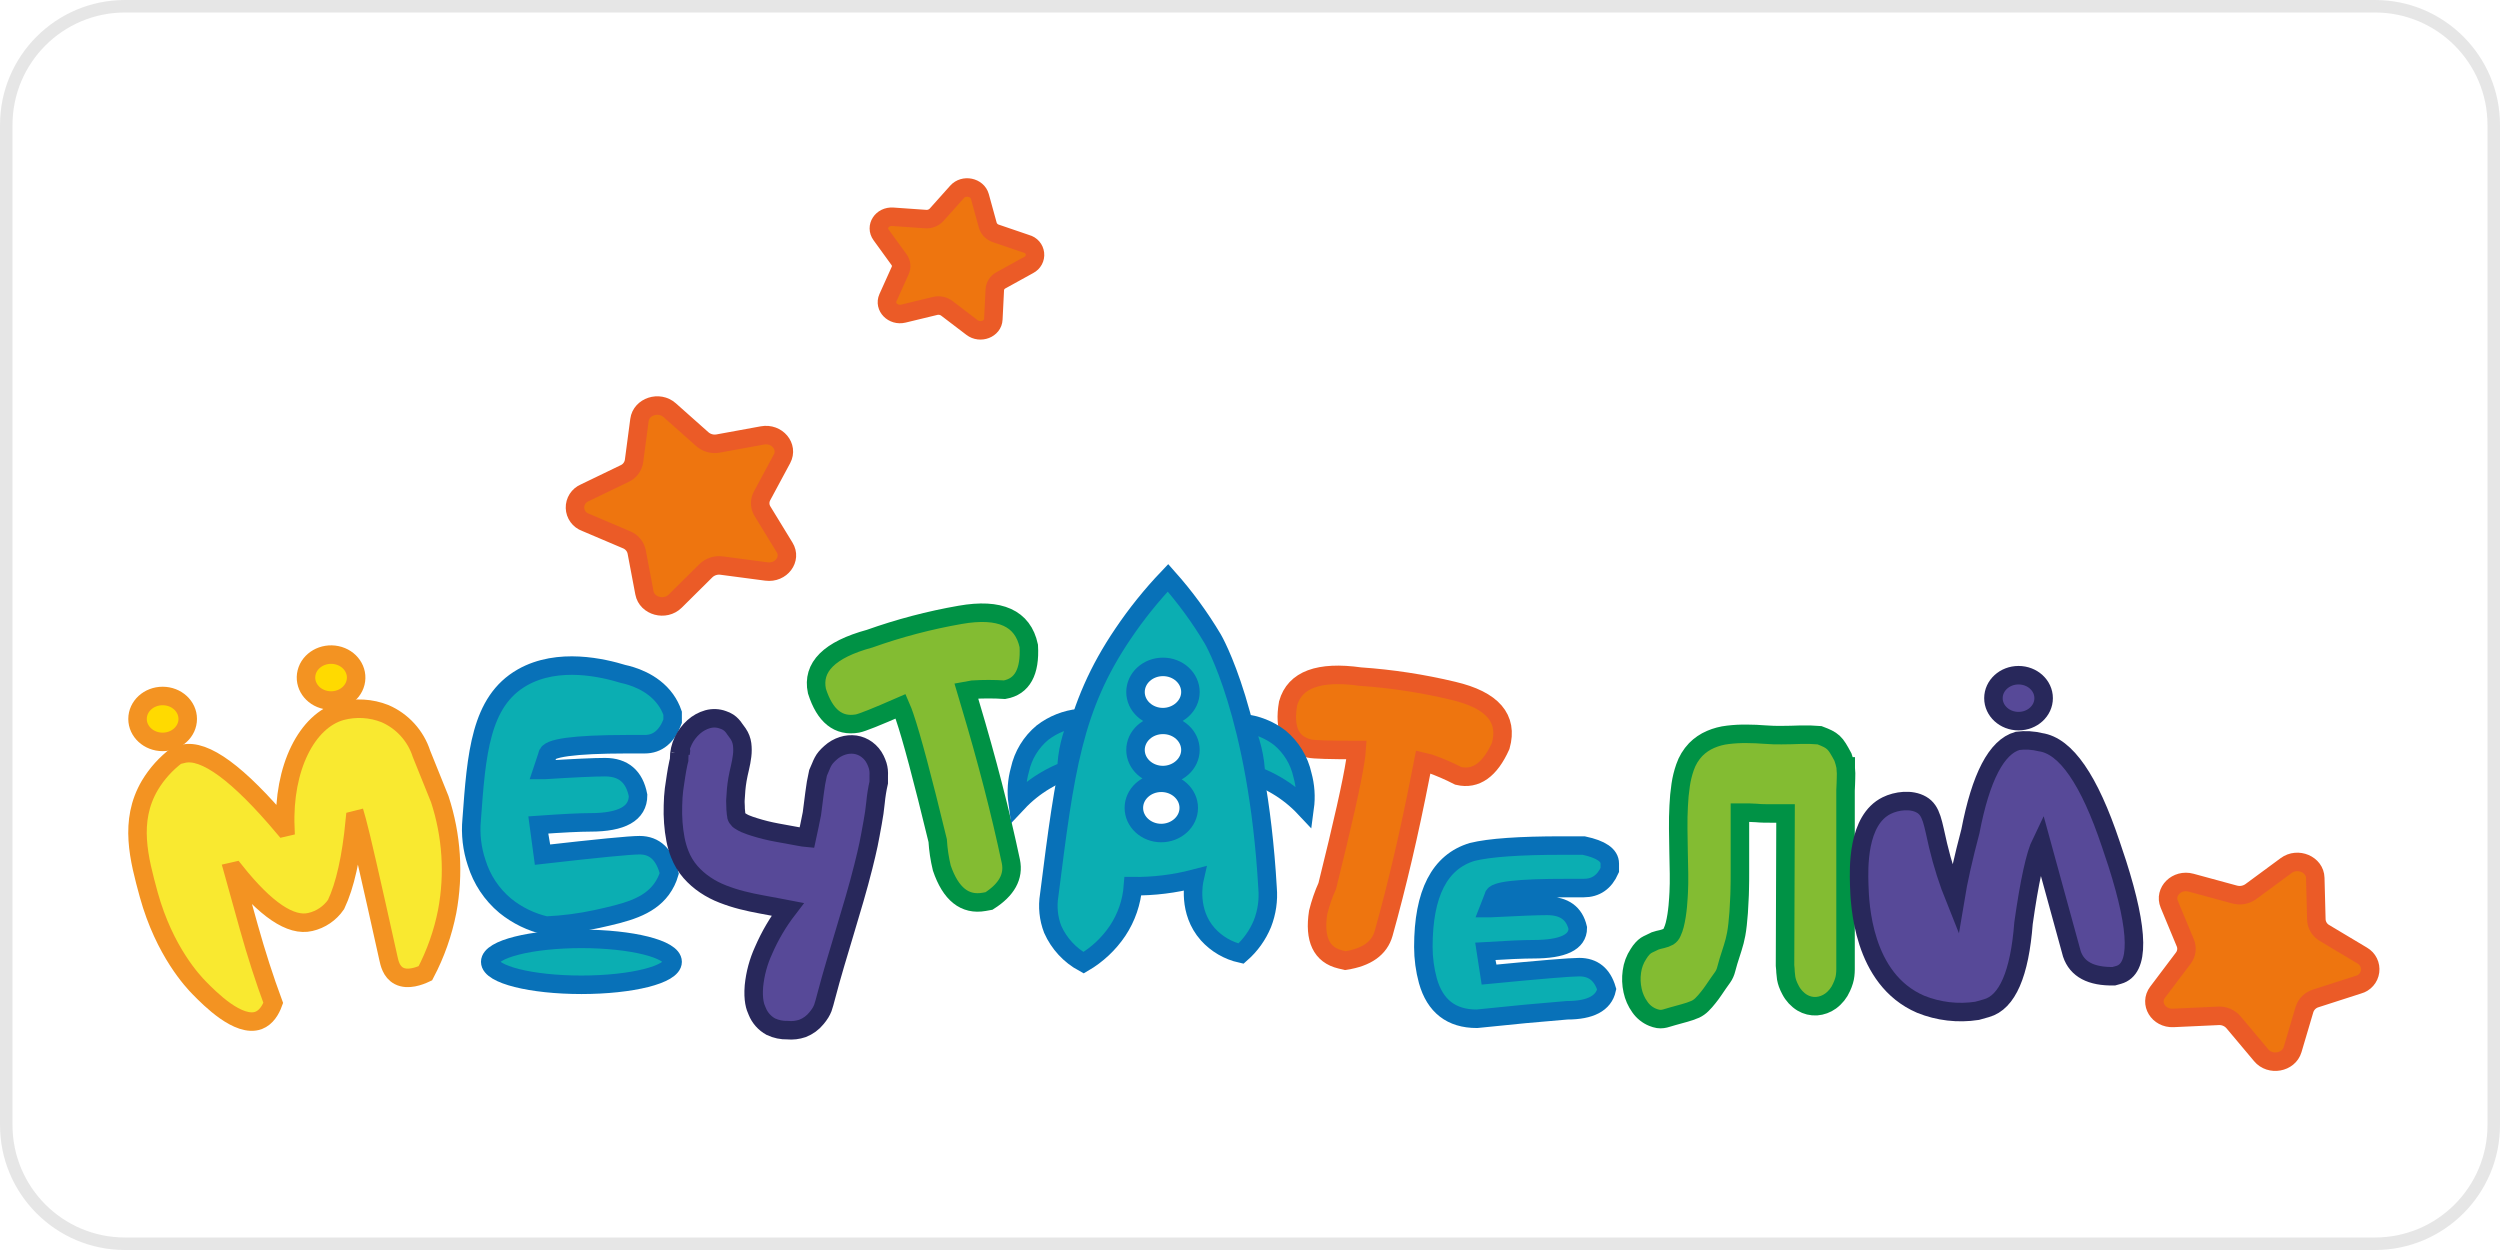
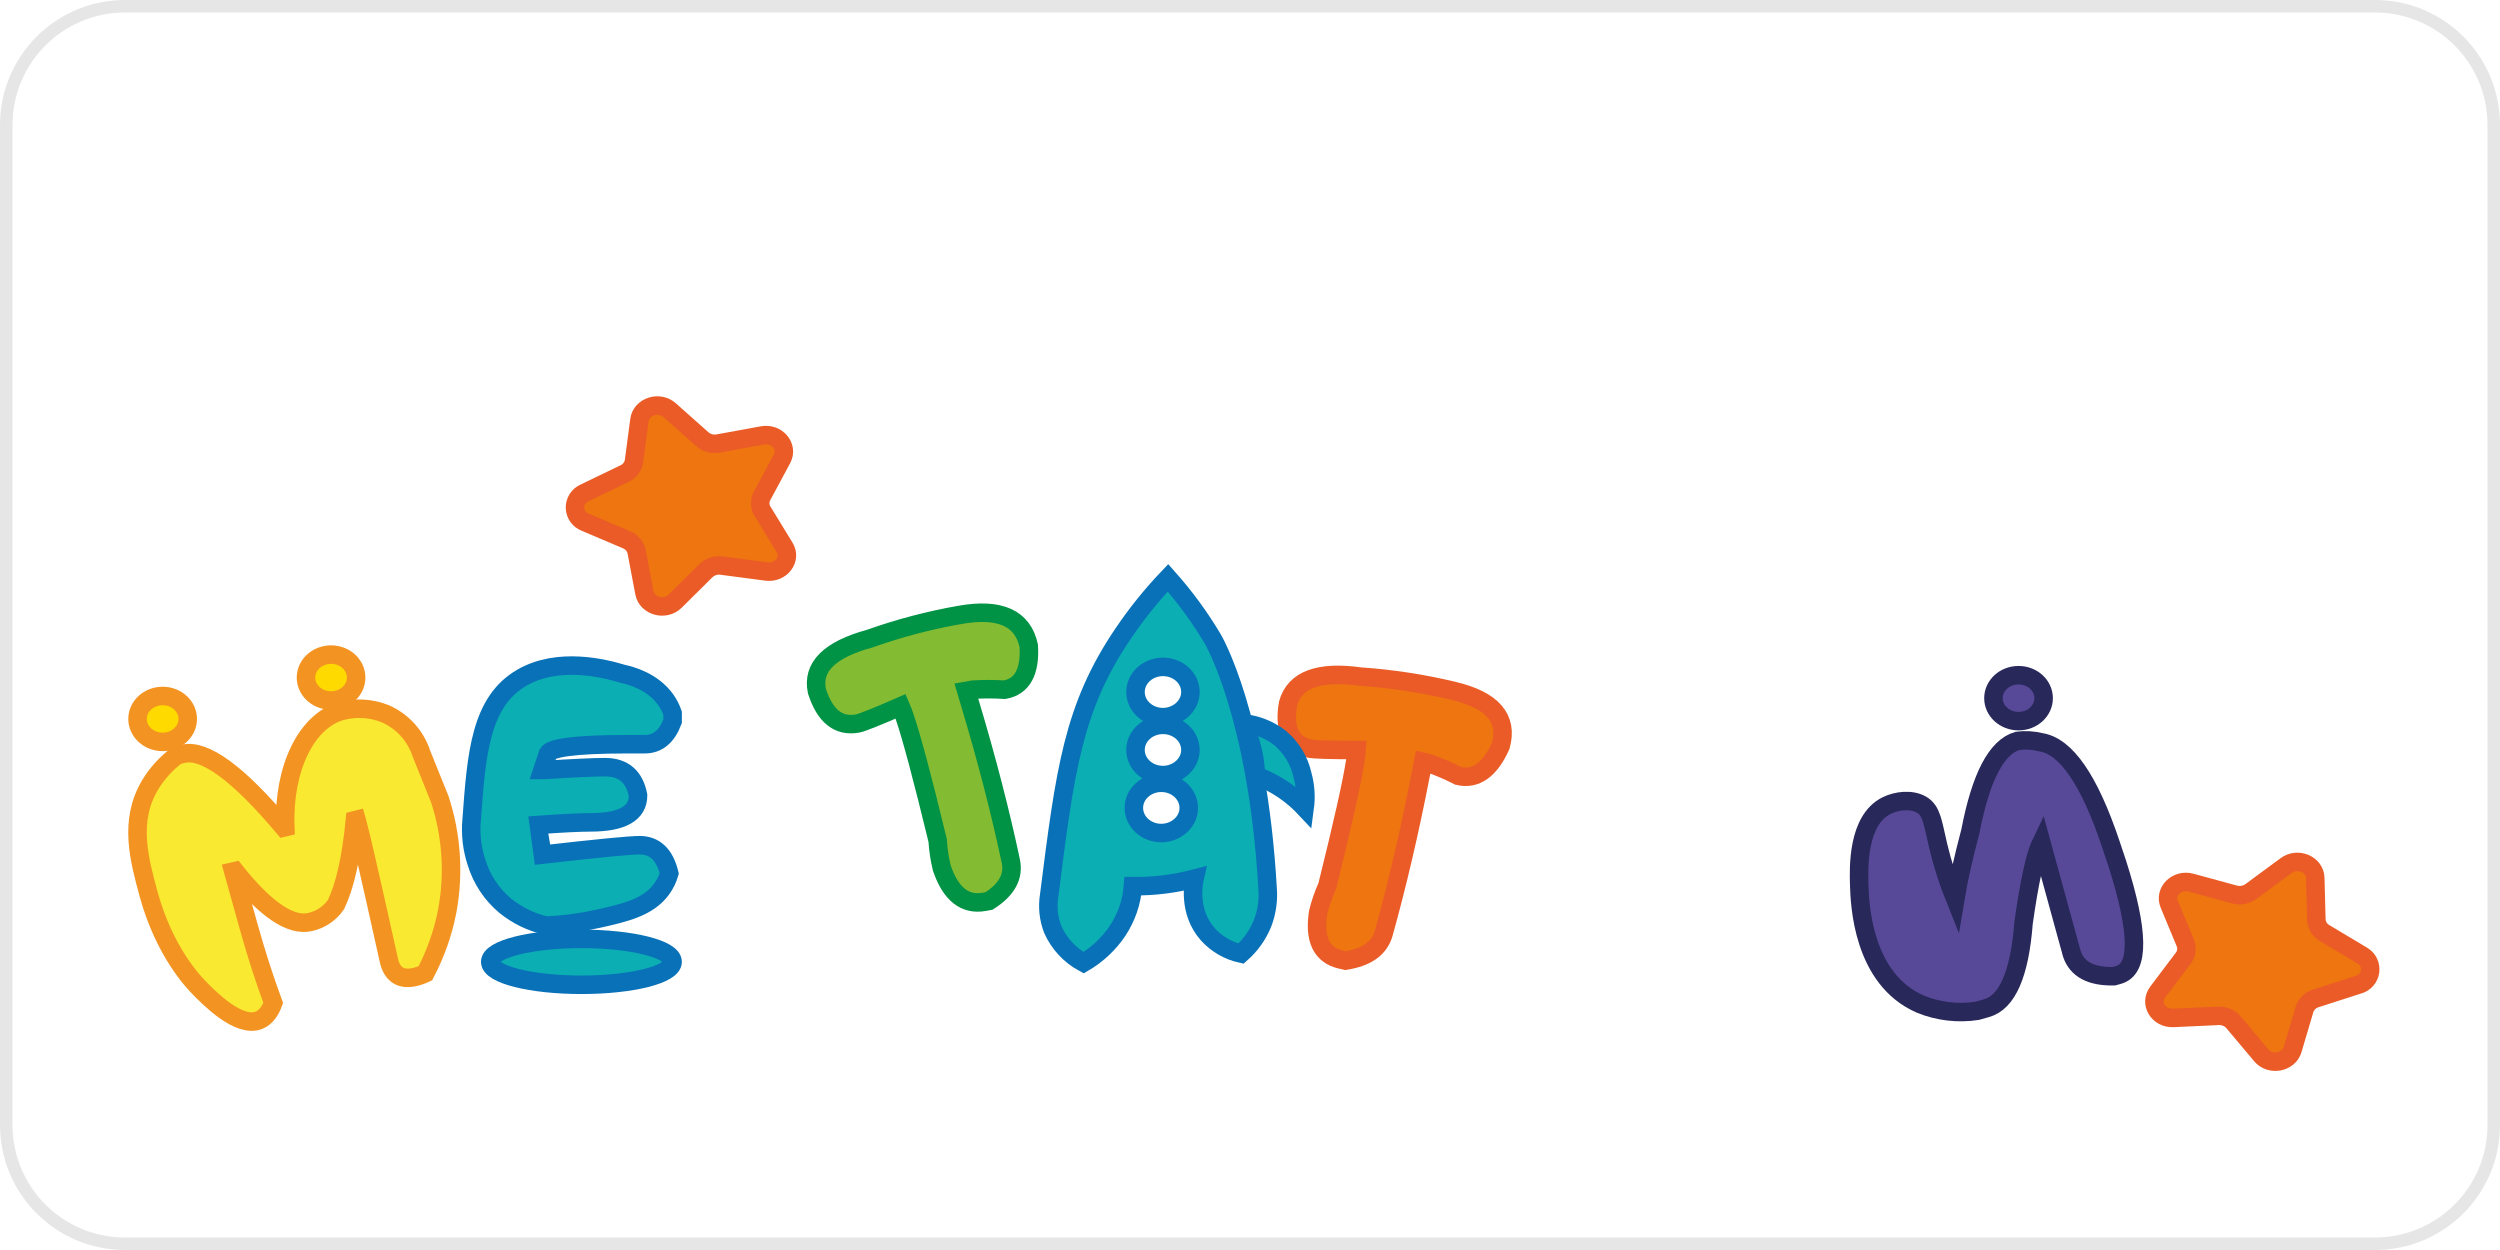
<svg xmlns="http://www.w3.org/2000/svg" width="200" height="100" viewBox="0 0 200 100" fill="none">
  <g clip-path="url(#clip0_1482_58)">
    <path d="M190 0.5H10C4.753 0.5 0.5 4.753 0.5 10V90C0.5 95.247 4.753 99.5 10 99.5H190C195.247 99.5 199.5 95.247 199.5 90V10C199.5 4.753 195.247 0.5 190 0.5Z" stroke="#9E9E9E" stroke-opacity="0.25" />
    <path d="M61.314 45.719L57.731 45.246C57.504 45.215 57.273 45.236 57.055 45.306C56.837 45.377 56.638 45.496 56.473 45.655L54.017 48.09C53.212 48.89 51.755 48.496 51.554 47.425L50.935 44.153C50.891 43.937 50.793 43.735 50.651 43.566C50.51 43.397 50.329 43.265 50.124 43.182L46.836 41.784C46.597 41.698 46.389 41.542 46.24 41.337C46.091 41.131 46.007 40.886 45.999 40.632C45.992 40.378 46.061 40.128 46.197 39.914C46.334 39.7 46.532 39.532 46.766 39.432L49.968 37.886C50.168 37.794 50.342 37.654 50.473 37.478C50.605 37.302 50.691 37.096 50.723 36.879L51.156 33.604C51.296 32.525 52.728 32.057 53.578 32.818L56.174 35.125C56.345 35.277 56.548 35.388 56.767 35.45C56.987 35.512 57.218 35.523 57.443 35.483L60.992 34.834C62.158 34.622 63.081 35.727 62.561 36.703L60.961 39.678C60.86 39.867 60.81 40.079 60.816 40.293C60.822 40.507 60.885 40.715 60.998 40.898L62.765 43.789C63.35 44.726 62.491 45.873 61.314 45.719Z" fill="#EE750F" stroke="#EB5B27" stroke-width="1.48" stroke-miterlimit="10" />
    <path d="M188.677 78.772L185.263 79.871C185.05 79.935 184.857 80.049 184.699 80.205C184.541 80.36 184.424 80.552 184.357 80.763L183.409 83.966C183.098 85.014 181.608 85.283 180.892 84.416L178.682 81.784C178.534 81.611 178.348 81.475 178.138 81.385C177.929 81.295 177.702 81.255 177.474 81.267L173.861 81.434C172.672 81.488 171.934 80.271 172.608 79.376L174.664 76.65C174.795 76.479 174.879 76.278 174.908 76.064C174.936 75.851 174.908 75.635 174.826 75.436L173.539 72.337C173.117 71.322 174.152 70.301 175.287 70.614L178.763 71.56C178.985 71.621 179.218 71.632 179.445 71.591C179.671 71.55 179.886 71.459 180.072 71.325L182.891 69.247C183.814 68.564 185.196 69.149 185.221 70.237L185.308 73.551C185.314 73.772 185.377 73.987 185.49 74.177C185.603 74.367 185.763 74.525 185.954 74.636L188.985 76.448C189.202 76.574 189.377 76.761 189.487 76.986C189.598 77.211 189.639 77.464 189.606 77.713C189.573 77.961 189.468 78.195 189.302 78.383C189.137 78.572 188.92 78.707 188.677 78.772Z" fill="#EE750F" stroke="#EB5B27" stroke-width="1.48" stroke-miterlimit="10" />
-     <path d="M71.921 20.77C72.013 20.894 72.07 21.039 72.087 21.192C72.104 21.345 72.079 21.5 72.016 21.64L71.032 23.824C70.71 24.543 71.443 25.29 72.274 25.088L74.805 24.476C74.967 24.435 75.136 24.432 75.299 24.465C75.463 24.498 75.617 24.568 75.75 24.669L77.761 26.201C78.421 26.707 79.439 26.313 79.467 25.538L79.584 23.175C79.595 23.019 79.646 22.868 79.732 22.737C79.817 22.606 79.935 22.499 80.073 22.426L82.311 21.19C82.474 21.106 82.607 20.975 82.694 20.814C82.781 20.653 82.817 20.469 82.796 20.287C82.776 20.105 82.702 19.934 82.582 19.795C82.462 19.657 82.303 19.558 82.126 19.512L79.668 18.673C79.515 18.624 79.377 18.539 79.264 18.425C79.152 18.311 79.069 18.172 79.022 18.018L78.39 15.72C78.18 14.964 77.103 14.743 76.567 15.348L74.928 17.182C74.816 17.303 74.678 17.397 74.524 17.456C74.371 17.516 74.205 17.54 74.041 17.526L71.424 17.342C70.562 17.283 70.008 18.136 70.484 18.787L71.921 20.77Z" fill="#EE750F" stroke="#EB5B27" stroke-width="1.48" stroke-miterlimit="10" />
    <path d="M43.798 60.407L43.401 61.598H43.538C45.931 61.447 47.553 61.373 48.405 61.374C49.874 61.374 50.754 62.127 51.045 63.631C51.045 65.071 49.769 65.79 47.219 65.79C46.369 65.79 44.965 65.86 43.007 66C43.007 66.045 43.139 66.835 43.401 68.371C47.811 67.868 50.4 67.616 51.168 67.616C52.381 67.616 53.173 68.366 53.542 69.873C53.408 70.328 53.197 70.757 52.918 71.14C51.85 72.589 50.015 73.019 47.792 73.512C46.443 73.808 45.07 73.988 43.689 74.049C42.493 73.776 41.374 73.233 40.42 72.46C39.339 71.558 38.544 70.361 38.13 69.015C37.759 67.906 37.624 66.733 37.733 65.569C38.116 60.32 38.421 56.114 41.785 54.196C44.668 52.554 48.293 53.44 49.848 53.916C50.455 54.047 52.194 54.498 53.251 55.971C53.489 56.304 53.677 56.67 53.81 57.056V57.702C53.352 58.927 52.606 59.539 51.573 59.537H50.127C45.908 59.544 43.798 59.834 43.798 60.407Z" fill="#0BAEB2" stroke="#0871B8" stroke-width="1.48" stroke-miterlimit="10" />
-     <path d="M70.291 61.637C70.277 61.504 70.251 61.372 70.213 61.243C70.161 61.083 70.099 60.927 70.025 60.776C69.868 60.451 69.634 60.17 69.343 59.956C69.072 59.758 68.757 59.627 68.426 59.576C68.086 59.529 67.74 59.559 67.413 59.663C67.052 59.776 66.72 59.967 66.44 60.222C66.308 60.336 66.184 60.459 66.071 60.591C65.981 60.697 65.903 60.812 65.839 60.935C65.771 61.062 65.712 61.193 65.66 61.327C65.604 61.467 65.531 61.637 65.442 61.836C65.32 62.373 65.227 62.913 65.162 63.458C65.092 64 65.019 64.546 64.952 65.094C64.891 65.421 64.826 65.743 64.756 66.061C64.686 66.38 64.619 66.699 64.549 67.024C64.362 67.007 64.175 66.98 63.99 66.942L62.158 66.607C61.544 66.495 60.938 66.345 60.343 66.157L60.005 66.047C59.87 66.003 59.737 65.952 59.608 65.894C59.477 65.835 59.35 65.766 59.23 65.687C59.127 65.635 59.04 65.555 58.979 65.456C58.918 65.357 58.886 65.243 58.886 65.127C58.87 65.004 58.858 64.867 58.85 64.725C58.842 64.582 58.85 64.431 58.836 64.291C58.822 64.151 58.836 64.045 58.836 63.972C58.85 63.693 58.867 63.43 58.892 63.161C58.917 62.893 58.951 62.624 58.998 62.353C59.046 62.082 59.118 61.741 59.197 61.416C59.272 61.101 59.33 60.782 59.37 60.46C59.408 60.153 59.408 59.843 59.37 59.537C59.33 59.237 59.221 58.95 59.051 58.698C58.939 58.555 58.847 58.418 58.772 58.315C58.706 58.209 58.629 58.111 58.542 58.021C58.459 57.932 58.365 57.853 58.263 57.786C58.134 57.703 57.995 57.637 57.849 57.591C57.453 57.442 57.02 57.423 56.613 57.537C56.197 57.655 55.815 57.867 55.494 58.156C55.142 58.468 54.857 58.849 54.655 59.274C54.437 59.722 54.326 60.214 54.331 60.712V60.787L54.269 61.039C54.194 61.383 54.132 61.732 54.079 62.085C54.026 62.437 53.973 62.789 53.922 63.15C53.872 63.511 53.847 63.989 53.836 64.437C53.82 64.897 53.829 65.359 53.864 65.818C53.896 66.268 53.955 66.715 54.04 67.158C54.117 67.559 54.231 67.952 54.381 68.332C54.582 68.854 54.872 69.337 55.239 69.759C55.587 70.155 55.985 70.503 56.422 70.796C56.86 71.09 57.329 71.333 57.821 71.523C58.322 71.718 58.835 71.883 59.356 72.016C59.879 72.147 60.399 72.262 60.919 72.354L62.427 72.634C62.522 72.656 62.623 72.673 62.706 72.689L63.014 72.748C62.238 73.76 61.59 74.864 61.084 76.034C60.672 76.934 60.412 77.896 60.315 78.881C60.223 80 60.416 80.559 60.573 80.895C60.783 81.423 61.17 81.861 61.669 82.134C62.086 82.329 62.543 82.425 63.003 82.413C63.409 82.452 63.819 82.403 64.206 82.271C64.644 82.1 65.029 81.818 65.324 81.451C65.439 81.313 65.545 81.168 65.64 81.015C65.714 80.894 65.776 80.767 65.828 80.635C65.875 80.503 65.917 80.355 65.956 80.221C65.995 80.087 66.037 79.902 66.096 79.698C66.325 78.829 66.568 77.963 66.823 77.1C67.08 76.236 67.335 75.374 67.595 74.513C67.855 73.651 68.11 72.785 68.364 71.918C68.618 71.051 68.851 70.181 69.072 69.311C69.167 68.928 69.245 68.604 69.309 68.335C69.374 68.067 69.43 67.807 69.483 67.558C69.536 67.309 69.583 67.049 69.634 66.78C69.684 66.512 69.743 66.187 69.813 65.801C69.913 65.266 69.99 64.733 70.042 64.202C70.093 63.663 70.179 63.127 70.299 62.599C70.299 62.395 70.299 62.222 70.299 62.071C70.307 61.926 70.304 61.781 70.291 61.637ZM54.473 60.093C54.473 60.144 54.456 60.197 54.445 60.25L54.47 60.063C54.479 60.035 54.482 60.046 54.473 60.093Z" fill="#574998" stroke="#28285B" stroke-width="1.48" stroke-miterlimit="10" />
    <path d="M77.814 55.174L77.302 55.267L77.629 56.368C78.959 60.811 80.038 64.99 80.868 68.906C81.121 70.116 80.54 71.173 79.123 72.077L78.737 72.147C77.184 72.425 76.053 71.522 75.344 69.44C75.17 68.719 75.059 67.985 75.014 67.245C73.806 62.261 72.925 58.961 72.372 57.344C72.28 57.06 72.173 56.78 72.053 56.505C70.095 57.361 68.954 57.817 68.599 57.881C67.074 58.152 65.993 57.288 65.355 55.289C64.947 53.37 66.351 51.972 69.569 51.094C71.927 50.254 74.352 49.616 76.818 49.187C80.001 48.627 81.829 49.456 82.302 51.673C82.422 53.757 81.777 54.925 80.367 55.177C79.517 55.122 78.664 55.121 77.814 55.174Z" fill="#83BC32" stroke="#009245" stroke-width="1.48" stroke-miterlimit="10" />
    <path d="M120.057 59.671C119.192 61.597 118.062 62.397 116.667 62.071C115.921 61.687 115.151 61.355 114.36 61.075L113.857 60.955L113.636 62.074C112.752 66.61 111.77 70.809 110.691 74.672C110.355 75.864 109.335 76.59 107.631 76.851L107.248 76.761C105.719 76.4 105.121 75.141 105.453 72.986C105.632 72.261 105.876 71.553 106.183 70.872C107.419 65.897 108.165 62.569 108.42 60.888C108.482 60.51 108.518 60.217 108.532 60.001C106.369 60.001 105.113 59.963 104.762 59.887C103.259 59.534 102.688 58.33 103.048 56.273C103.579 54.377 105.504 53.662 108.823 54.128C111.328 54.299 113.814 54.679 116.256 55.264C119.405 56.004 120.672 57.473 120.057 59.671Z" fill="#EE750F" stroke="#EB5B27" stroke-width="1.48" stroke-miterlimit="10" />
-     <path d="M119.492 71.713L119.128 72.645H119.254C121.475 72.529 122.98 72.471 123.771 72.471C125.134 72.471 125.951 73.062 126.223 74.244C126.223 75.374 125.039 75.939 122.672 75.939C121.879 75.939 120.574 75.995 118.756 76.107C118.756 76.138 118.879 76.761 119.125 77.967C123.227 77.57 125.631 77.371 126.338 77.371C127.457 77.371 128.19 77.962 128.539 79.144C128.295 80.263 127.236 80.822 125.362 80.822C123.259 80.99 120.854 81.216 118.147 81.502C116.107 81.502 114.802 80.488 114.231 78.462C113.991 77.579 113.869 76.669 113.868 75.755C113.868 71.466 115.173 68.933 117.783 68.153C119.153 67.814 121.555 67.644 124.987 67.644H126.696C128.089 67.941 128.784 68.42 128.782 69.082V69.602C128.357 70.564 127.662 71.045 126.696 71.045H125.354C121.446 71.041 119.492 71.264 119.492 71.713Z" fill="#0BAEB2" stroke="#0871B8" stroke-width="1.48" stroke-miterlimit="10" />
-     <path d="M147.679 62.292C147.679 62.571 147.654 62.896 147.643 63.24C147.643 63.276 147.643 63.312 147.643 63.354C147.643 64.392 147.643 65.491 147.643 66.649C147.643 67.807 147.643 68.981 147.643 70.164C147.643 71.347 147.643 72.522 147.643 73.68C147.643 74.837 147.643 75.936 147.643 76.977C147.643 77.203 147.643 77.396 147.643 77.556C147.642 77.71 147.633 77.864 147.615 78.017C147.599 78.167 147.569 78.315 147.525 78.459C147.472 78.639 147.404 78.815 147.324 78.985C147.134 79.423 146.831 79.802 146.446 80.084C146.118 80.322 145.731 80.464 145.327 80.495C144.925 80.519 144.526 80.421 144.18 80.215C143.782 79.97 143.458 79.621 143.244 79.206C143.153 79.041 143.075 78.87 143.011 78.694C142.961 78.552 142.922 78.406 142.894 78.258C142.87 78.107 142.853 77.954 142.844 77.802C142.844 77.639 142.821 77.452 142.802 77.242L142.844 65.077C142.452 65.077 142.063 65.077 141.672 65.077C141.28 65.077 140.892 65.077 140.503 65.038L139.888 65.01C139.714 65.01 139.504 65.01 139.264 65.01H139.194C139.194 65.424 139.194 65.899 139.194 66.433C139.194 66.968 139.194 67.519 139.194 68.078C139.194 68.637 139.194 69.197 139.194 69.719C139.194 70.243 139.194 70.729 139.18 71.143C139.18 71.423 139.163 71.702 139.146 72.035C139.13 72.368 139.116 72.684 139.093 73.008C139.071 73.333 139.037 73.649 139.007 73.951C138.976 74.253 138.934 74.51 138.895 74.734C138.826 75.107 138.732 75.475 138.615 75.836C138.5 76.188 138.386 76.546 138.274 76.907C138.196 77.186 138.14 77.391 138.101 77.528C138.072 77.647 138.033 77.763 137.983 77.874C137.935 77.984 137.876 78.088 137.807 78.185C137.731 78.294 137.617 78.465 137.46 78.674C137.354 78.825 137.234 79.004 137.097 79.206C136.96 79.407 136.817 79.606 136.655 79.804C136.502 80.001 136.336 80.188 136.16 80.363C136.005 80.518 135.825 80.646 135.628 80.741C135.336 80.865 135.035 80.968 134.728 81.049C134.423 81.127 134.115 81.211 133.811 81.303L133.366 81.434C133.253 81.472 133.137 81.5 133.019 81.516C132.902 81.532 132.784 81.532 132.667 81.516C132.513 81.489 132.363 81.446 132.219 81.387C131.803 81.219 131.445 80.932 131.19 80.562C130.907 80.168 130.708 79.72 130.608 79.245C130.499 78.749 130.479 78.237 130.55 77.735C130.614 77.227 130.795 76.741 131.078 76.314C131.17 76.16 131.278 76.016 131.4 75.883C131.484 75.791 131.578 75.709 131.68 75.637C131.783 75.573 131.892 75.517 132.004 75.469C132.119 75.416 132.258 75.352 132.421 75.268C132.6 75.21 132.782 75.162 132.966 75.125C133.148 75.085 133.323 75.019 133.486 74.93C133.612 74.847 133.71 74.728 133.766 74.588C133.855 74.396 133.926 74.195 133.978 73.99C134.037 73.758 134.085 73.509 134.127 73.249C134.169 72.989 134.196 72.734 134.222 72.491C134.247 72.248 134.264 72.027 134.272 71.834C134.28 71.641 134.292 71.495 134.297 71.403C134.32 70.947 134.328 70.447 134.32 69.893C134.311 69.339 134.3 68.76 134.286 68.153C134.272 67.546 134.261 66.928 134.258 66.302C134.255 65.676 134.258 65.063 134.294 64.473C134.318 63.911 134.372 63.351 134.454 62.795C134.524 62.313 134.64 61.84 134.801 61.38C134.98 60.852 135.272 60.369 135.656 59.965C135.996 59.62 136.4 59.344 136.845 59.154C137.29 58.962 137.761 58.838 138.243 58.785C138.737 58.726 139.234 58.7 139.731 58.706C140.229 58.706 140.718 58.732 141.199 58.768C141.68 58.804 142.122 58.818 142.525 58.81C143.028 58.81 143.532 58.793 144.038 58.776C144.546 58.761 145.055 58.775 145.562 58.818C145.842 58.922 146.054 59.014 146.225 59.098C146.385 59.177 146.534 59.278 146.667 59.397C146.806 59.528 146.927 59.678 147.025 59.842C147.139 60.024 147.276 60.264 147.438 60.569C147.489 60.712 147.534 60.849 147.567 60.98C147.601 61.111 147.634 61.24 147.659 61.366V60.916C147.659 60.787 147.659 60.689 147.659 60.636C147.659 60.583 147.659 60.58 147.659 60.569V61.453C147.689 61.731 147.695 62.012 147.679 62.292Z" fill="#83BC32" stroke="#009245" stroke-width="1.48" stroke-miterlimit="10" />
    <path d="M46.514 78.783C50.544 78.783 53.81 77.961 53.81 76.946C53.81 75.931 50.544 75.109 46.514 75.109C42.484 75.109 39.218 75.931 39.218 76.946C39.218 77.961 42.484 78.783 46.514 78.783Z" fill="#0BAEB2" stroke="#0871B8" stroke-width="1.48" stroke-miterlimit="10" />
    <path d="M35.775 72.91C35.437 74.636 34.849 76.304 34.03 77.861C33.574 78.076 32.632 78.442 31.921 78.073C31.292 77.749 31.149 76.999 31.082 76.703C29.686 70.399 28.847 66.741 28.565 65.729L28.523 65.581L28.392 65.614C28.107 68.597 27.604 70.846 26.885 72.359C26.399 73.068 25.664 73.567 24.826 73.758C23.266 74.131 21.256 72.774 18.797 69.689L18.665 69.719L19.901 74.155C20.507 76.32 21.16 78.346 21.859 80.235C21.655 80.794 21.3 81.395 20.69 81.633C19.082 82.223 16.775 79.88 15.955 79.046C15.46 78.543 13.159 76.126 11.9 71.574C11.128 68.741 10.295 65.701 11.99 62.823C12.549 61.89 13.285 61.075 14.157 60.423L14.661 60.303C16.376 59.902 19.057 61.868 22.704 66.201L22.824 66.173C22.642 61.419 24.549 57.658 27.299 56.886C28.454 56.578 29.679 56.648 30.791 57.087C31.481 57.384 32.099 57.825 32.603 58.38C33.108 58.935 33.489 59.592 33.719 60.306C34.206 61.514 34.695 62.726 35.185 63.942C36.132 66.834 36.335 69.919 35.775 72.91Z" fill="#F9E930" stroke="#F39322" stroke-width="1.48" stroke-miterlimit="10" />
    <path d="M13.011 59.352C14.12 59.352 15.018 58.53 15.018 57.515C15.018 56.5 14.12 55.678 13.011 55.678C11.902 55.678 11.003 56.5 11.003 57.515C11.003 58.53 11.902 59.352 13.011 59.352Z" fill="#FFDA00" stroke="#F39322" stroke-width="1.48" stroke-miterlimit="10" />
    <path d="M26.037 55.996C27.119 56.223 28.196 55.605 28.442 54.615C28.688 53.625 28.014 52.641 26.935 52.414C25.855 52.188 24.776 52.806 24.53 53.795C24.284 54.785 24.958 55.77 26.037 55.996Z" fill="#FFDA00" stroke="#F39322" stroke-width="1.48" stroke-miterlimit="10" />
    <path d="M169.487 77.992L169.107 78.098C167.283 78.135 166.165 77.541 165.751 76.314L163.301 67.387C162.825 68.366 162.353 70.517 161.883 73.842C161.57 77.915 160.583 80.186 158.921 80.654L158.166 80.867C156.64 81.101 155.078 80.918 153.647 80.338C148.982 78.325 148.786 72.278 148.739 70.813C148.697 69.471 148.574 65.611 150.937 64.445C151.717 64.059 152.895 63.9 153.72 64.375C154.545 64.851 154.62 65.832 155.048 67.642C155.396 69.107 155.853 70.543 156.416 71.94C156.662 70.448 157.067 68.636 157.632 66.503C158.466 62.156 159.725 59.744 161.41 59.269C162.022 59.191 162.643 59.227 163.242 59.375C165.271 59.671 167.143 62.387 168.861 67.521L169.381 69.079C171.128 74.553 171.163 77.524 169.487 77.992Z" fill="#574998" stroke="#28285B" stroke-width="1.48" stroke-miterlimit="10" />
    <path d="M161.483 57.691C162.592 57.691 163.491 56.869 163.491 55.854C163.491 54.839 162.592 54.016 161.483 54.016C160.374 54.016 159.475 54.839 159.475 55.854C159.475 56.869 160.374 57.691 161.483 57.691Z" fill="#574998" stroke="#28285B" stroke-width="1.48" stroke-miterlimit="10" />
-     <path d="M85.588 59.534C85.762 58.813 86.013 58.112 86.338 57.445C85.27 57.553 84.253 57.956 83.401 58.608C82.481 59.372 81.843 60.421 81.589 61.59C81.35 62.444 81.289 63.339 81.41 64.219C82.057 63.53 82.797 62.936 83.608 62.454C84.151 62.129 84.722 61.854 85.314 61.632C85.332 60.925 85.424 60.222 85.588 59.534Z" fill="#0BAEB2" stroke="#0871B8" stroke-width="1.48" stroke-miterlimit="10" />
    <path d="M102.382 59.02C101.53 58.367 100.513 57.965 99.446 57.859C99.769 58.526 100.02 59.227 100.192 59.948C100.359 60.635 100.452 61.337 100.472 62.043C101.063 62.267 101.633 62.542 102.175 62.865C102.988 63.349 103.729 63.943 104.376 64.632C104.495 63.752 104.434 62.857 104.197 62.001C103.94 60.833 103.302 59.784 102.382 59.02Z" fill="#0BAEB2" stroke="#0871B8" stroke-width="1.48" stroke-miterlimit="10" />
    <path d="M97.021 51.114C95.985 49.374 94.785 47.737 93.439 46.225C92.117 47.614 90.914 49.11 89.842 50.7C85.843 56.609 85.205 61.606 83.936 71.621C83.786 72.538 83.882 73.478 84.215 74.345C84.722 75.484 85.59 76.424 86.685 77.019C87.775 76.382 88.707 75.508 89.411 74.46C90.117 73.396 90.538 72.169 90.636 70.897C92.299 70.914 93.956 70.71 95.564 70.29C95.5 70.57 95.005 72.908 96.621 74.737C97.324 75.518 98.254 76.061 99.281 76.289C100.028 75.634 100.613 74.816 100.992 73.898C101.346 72.994 101.488 72.021 101.406 71.053C100.606 57.157 97.021 51.114 97.021 51.114ZM92.904 66.643C91.693 66.643 90.709 65.743 90.709 64.632C90.709 63.522 91.693 62.622 92.904 62.622C94.115 62.622 95.1 63.522 95.1 64.632C95.1 65.743 94.104 66.643 92.89 66.643H92.904ZM93.039 62.006C91.825 62.006 90.841 61.106 90.841 59.996C90.841 58.885 91.825 57.988 93.039 57.988C94.252 57.988 95.234 58.885 95.234 59.996C95.234 61.106 94.224 62.006 93.025 62.006H93.039ZM93.039 57.372C91.825 57.372 90.841 56.472 90.841 55.362C90.841 54.251 91.825 53.351 93.039 53.351C94.252 53.351 95.234 54.251 95.234 55.362C95.234 56.472 94.224 57.372 93.025 57.372H93.039Z" fill="#0BAEB2" stroke="#0871B8" stroke-width="1.48" stroke-miterlimit="10" />
  </g>
  <defs>
    <clipPath id="clip0_1482_58">
      <rect width="200" height="100" fill="white" />
    </clipPath>
  </defs>
</svg>